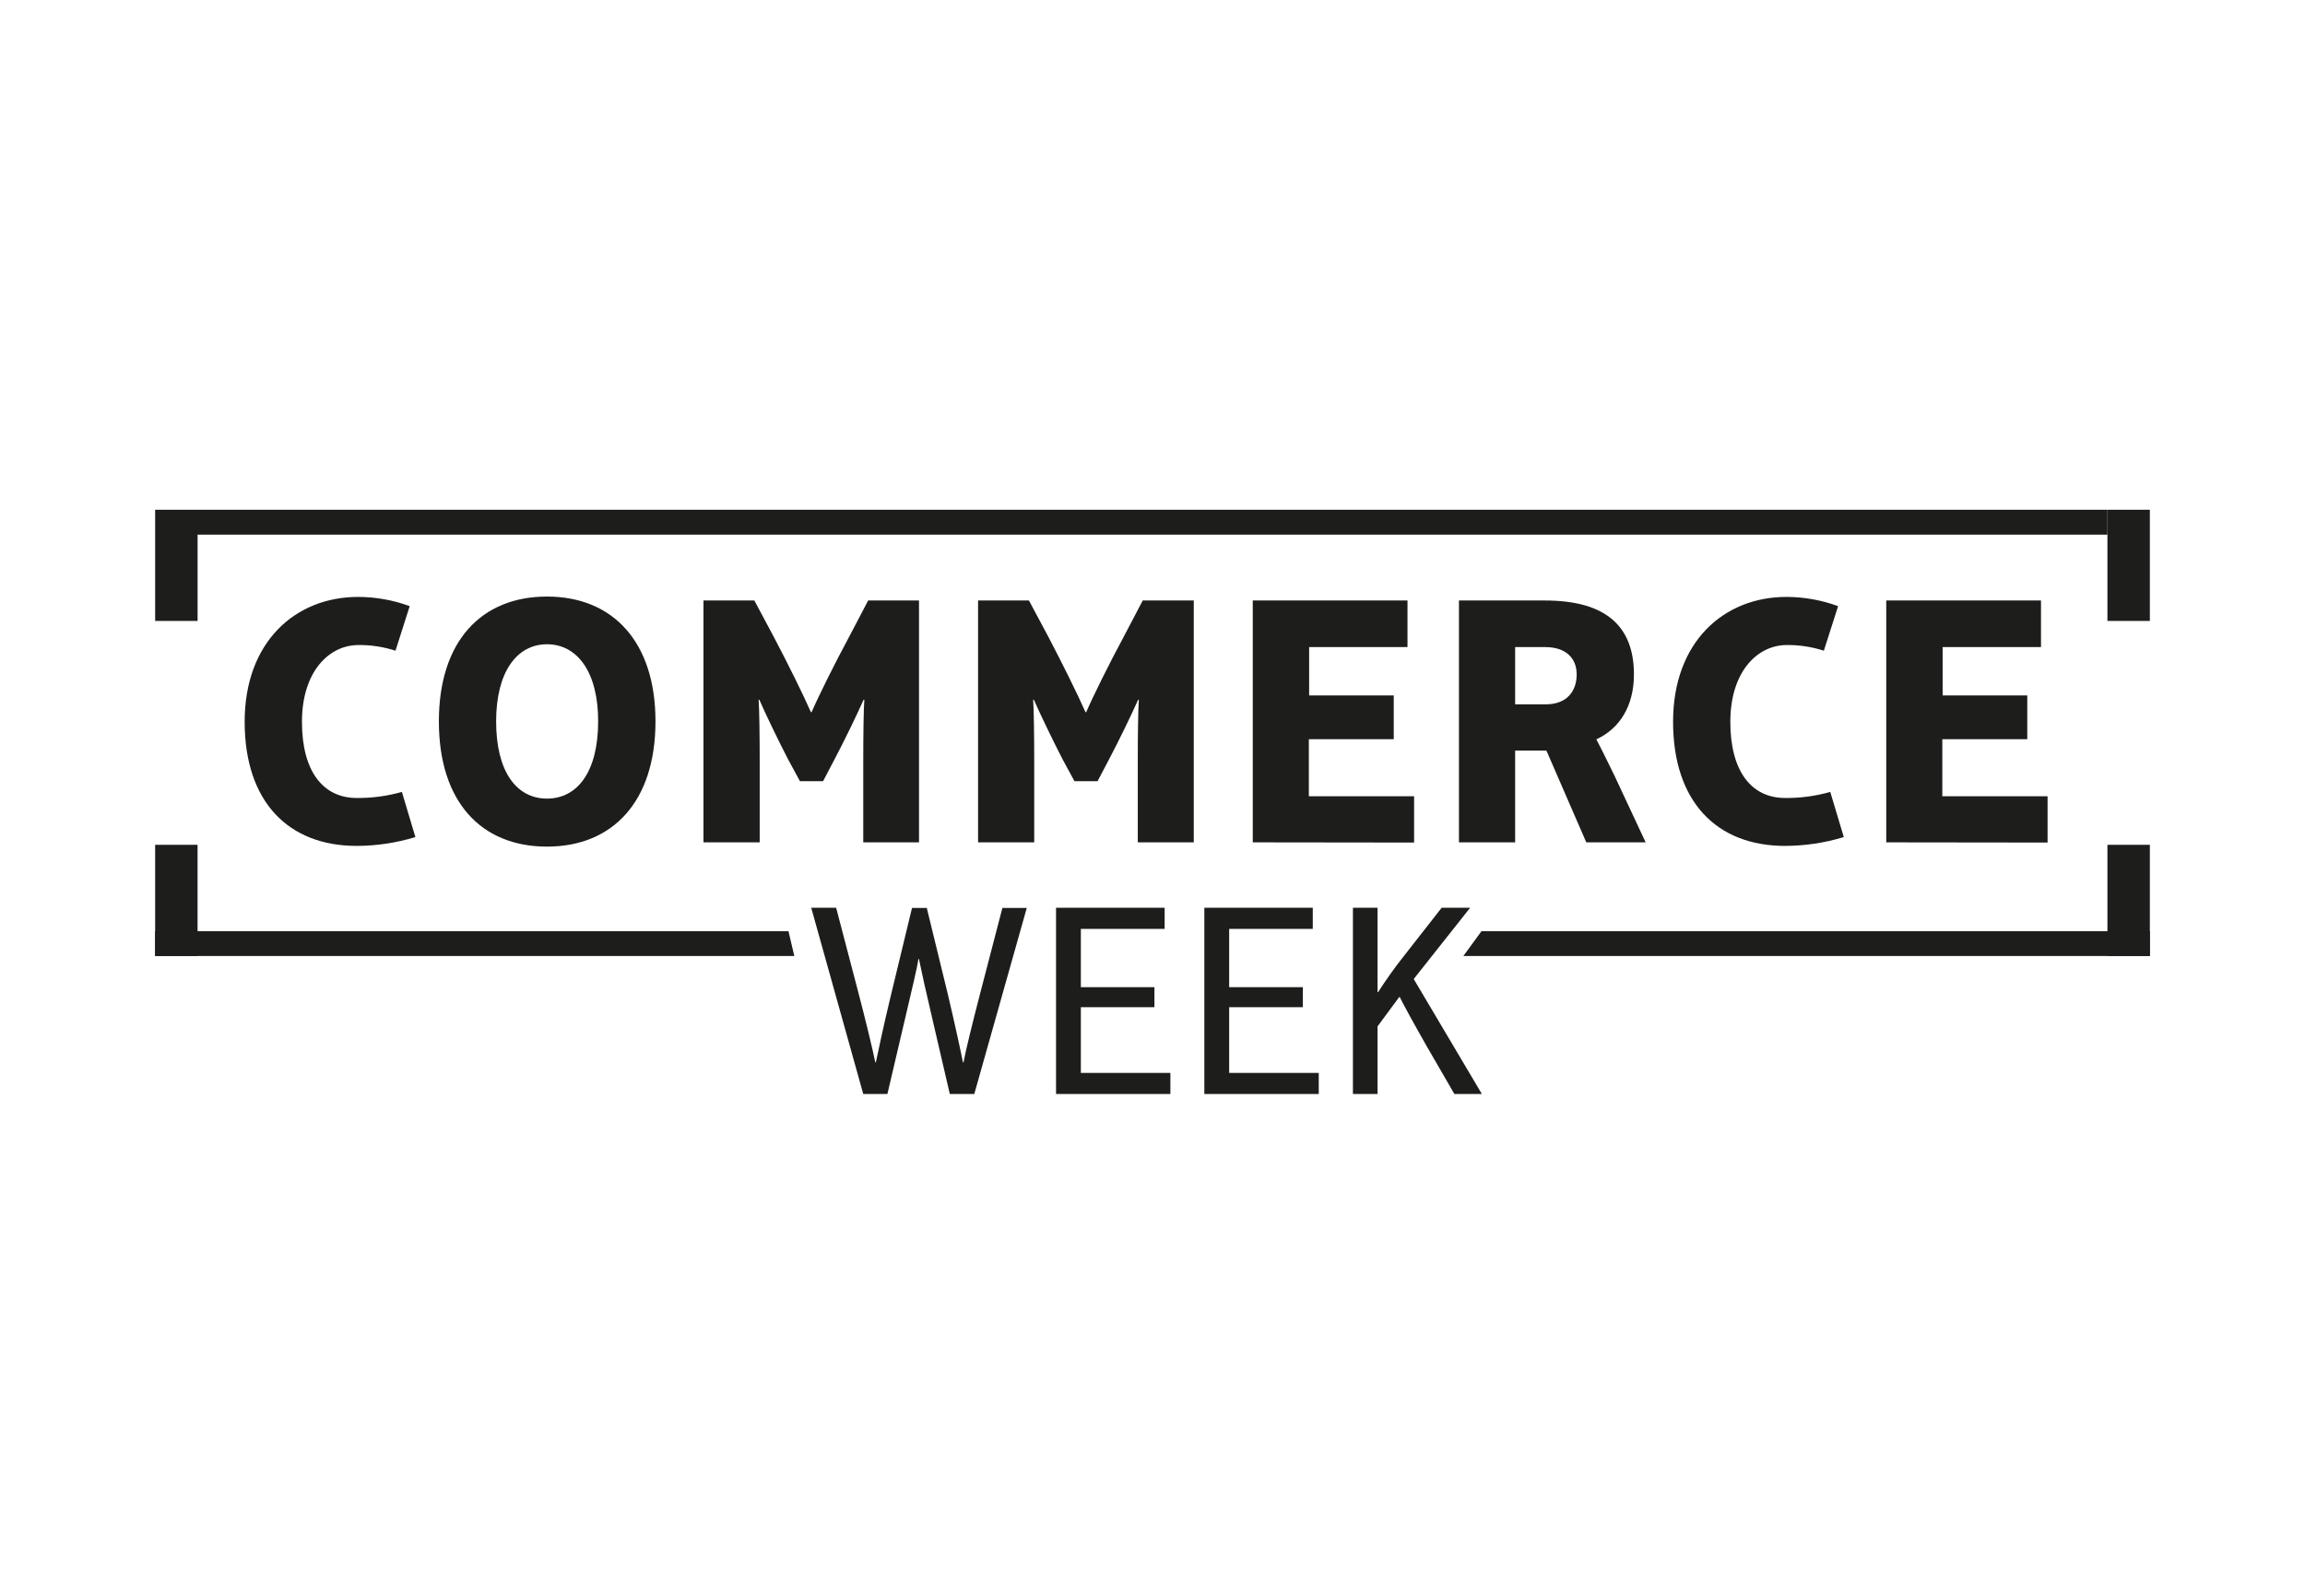
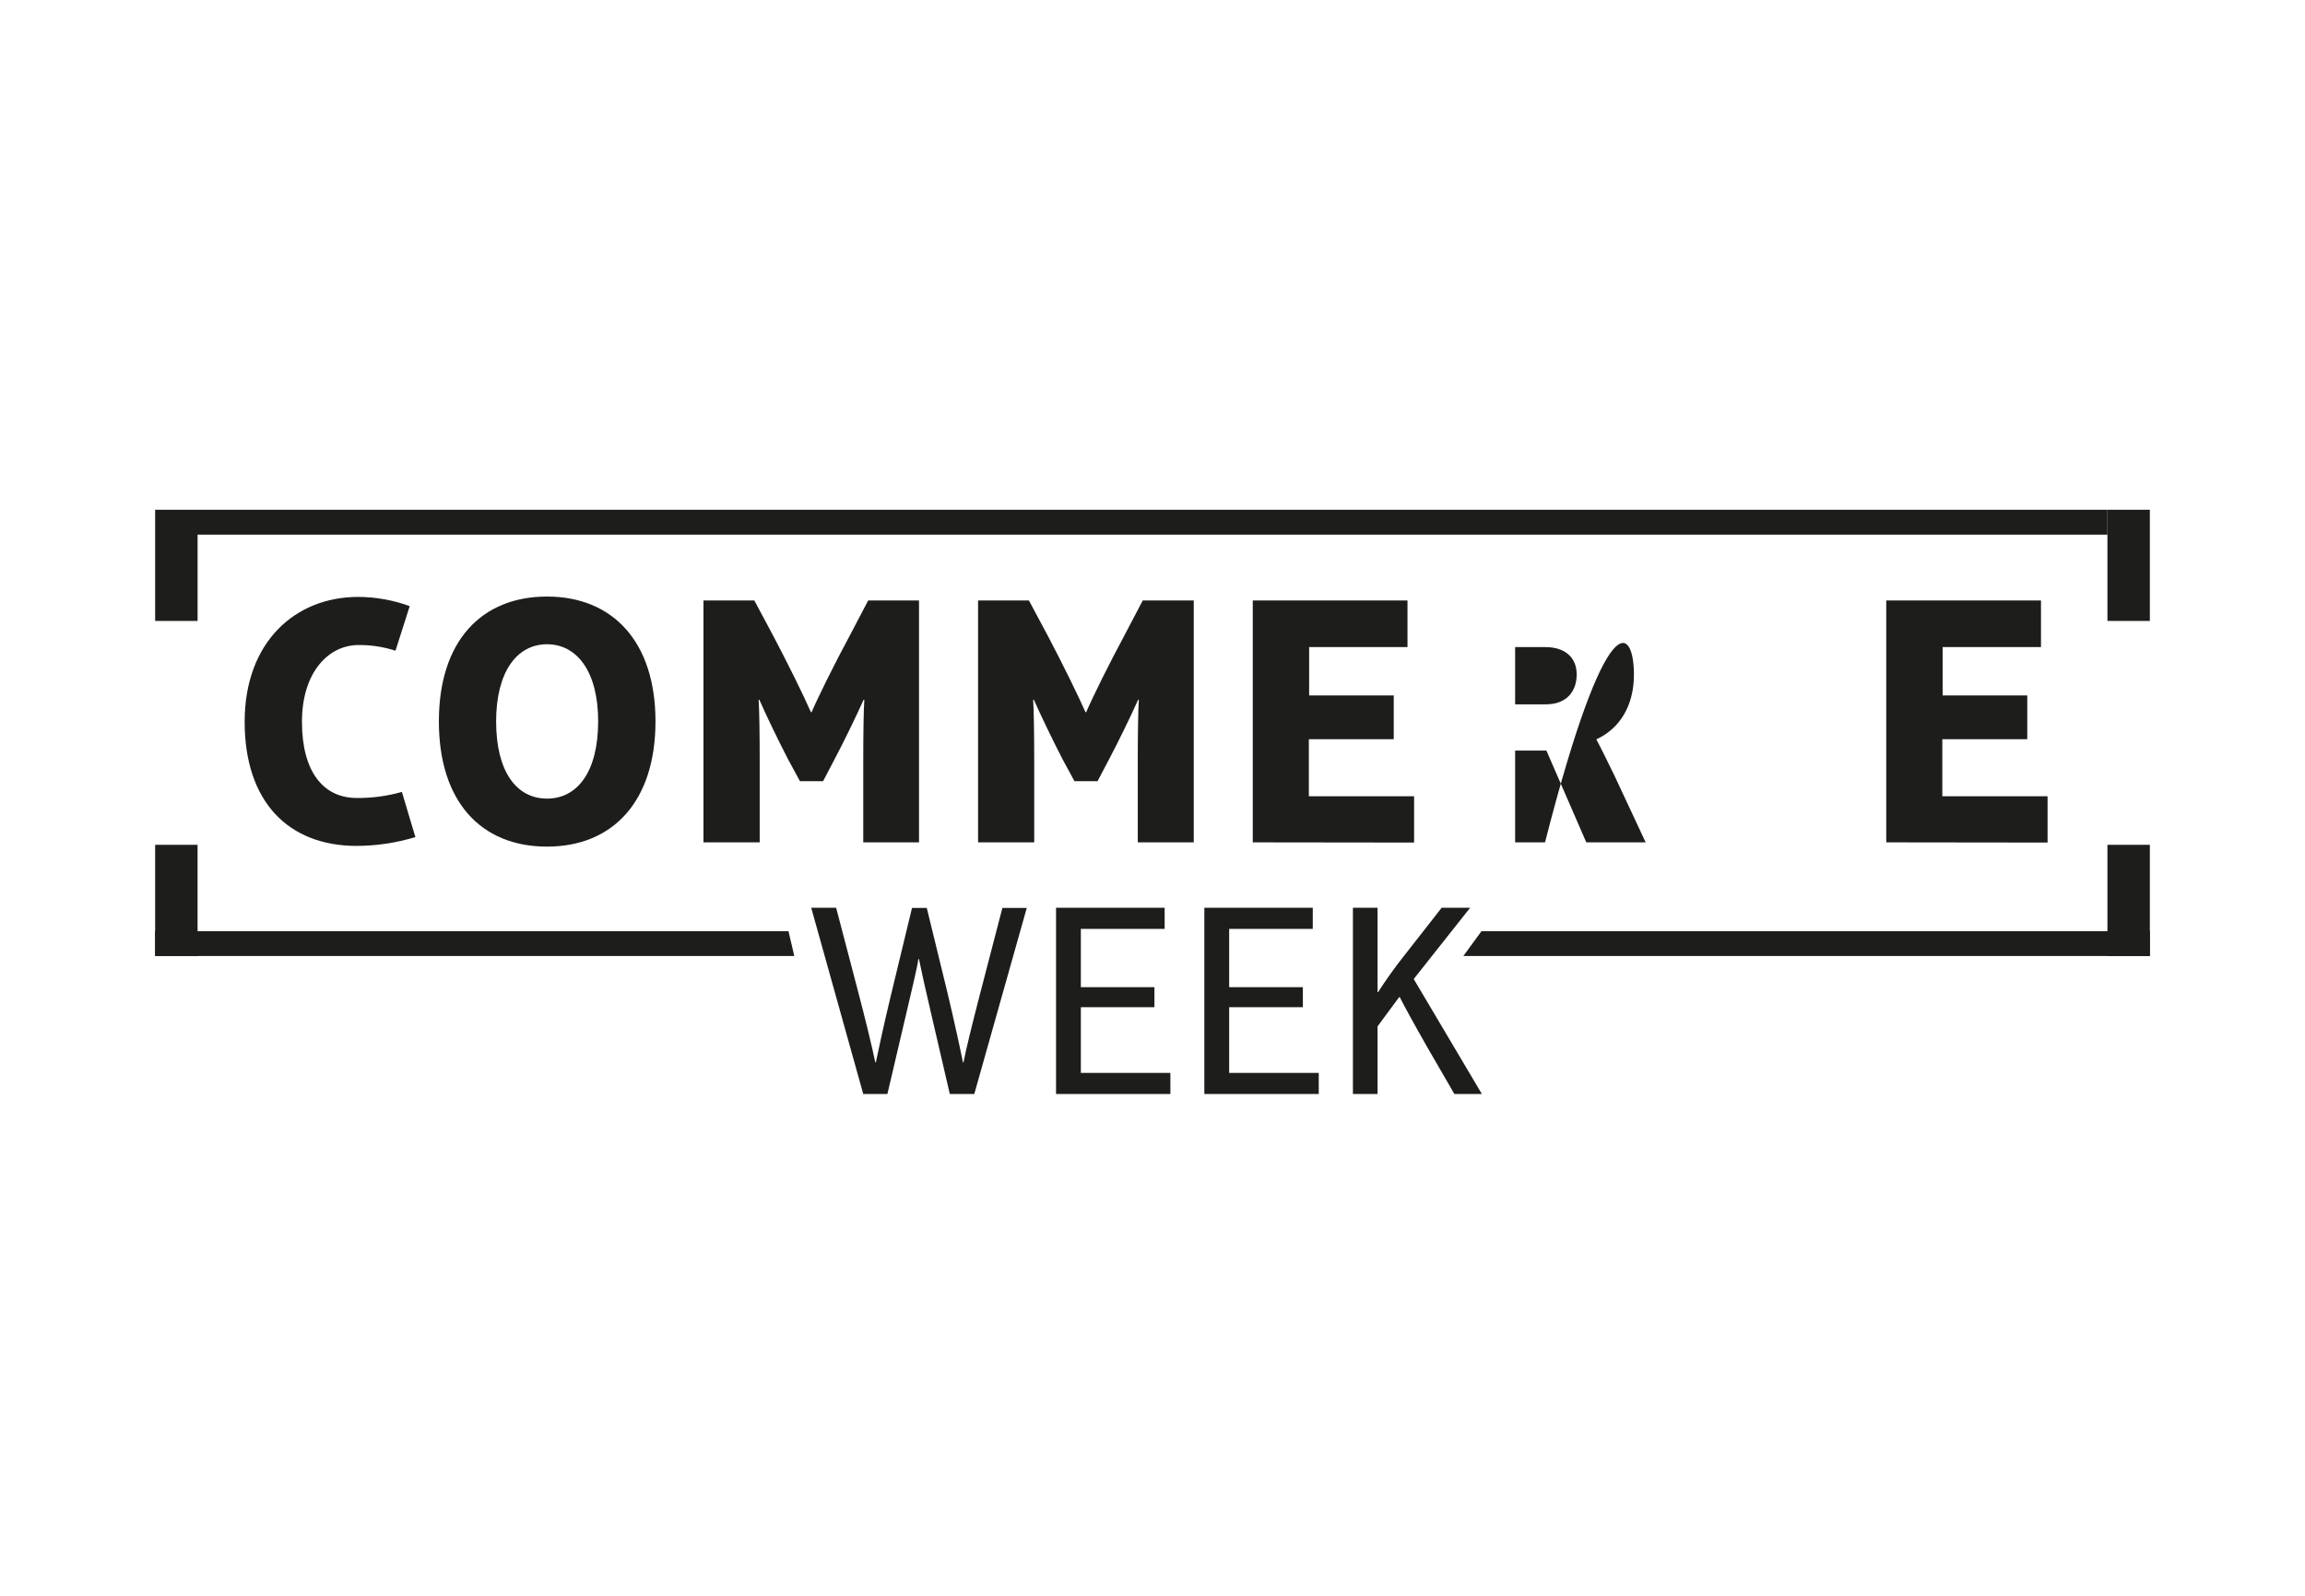
<svg xmlns="http://www.w3.org/2000/svg" width="104" height="72" viewBox="0 0 104 72" fill="none">
  <mask id="mask0" mask-type="alpha" maskUnits="userSpaceOnUse" x="0" y="0" width="104" height="72">
    <rect width="104" height="72" fill="white" />
  </mask>
  <g mask="url(#mask0)">
</g>
  <g clip-path="url(#clip0)">
    <path d="M16.095 38.166C12.997 38.166 11.039 36.16 11.039 32.565C11.039 28.97 13.319 26.932 16.159 26.932C16.953 26.934 17.741 27.075 18.486 27.349L17.844 29.359C17.305 29.184 16.741 29.098 16.175 29.103C14.828 29.103 13.624 30.323 13.624 32.569C13.624 34.814 14.586 36.004 16.095 36.004C16.784 36.011 17.47 35.919 18.133 35.73L18.742 37.768C17.884 38.029 16.992 38.163 16.095 38.166V38.166Z" fill="#1D1D1B" />
    <path d="M24.68 38.198C21.696 38.198 19.802 36.16 19.802 32.549C19.802 28.938 21.712 26.916 24.68 26.916C27.648 26.916 29.575 28.954 29.575 32.549C29.575 36.144 27.664 38.198 24.68 38.198ZM24.68 29.068C23.317 29.068 22.385 30.319 22.385 32.549C22.385 34.812 23.301 36.032 24.68 36.032C26.059 36.032 26.988 34.812 26.988 32.549C26.991 30.319 26.044 29.068 24.68 29.068Z" fill="#1D1D1B" />
    <path d="M38.95 38.006V34.234C38.95 33.169 38.965 32.004 38.998 31.571H38.965C38.644 32.294 38.067 33.479 37.65 34.266L37.137 35.246H36.093L35.561 34.266C35.111 33.399 34.533 32.196 34.261 31.571H34.229C34.261 32.004 34.277 33.192 34.277 34.266V38.006H31.74V27.094H34.036L34.902 28.715C35.529 29.902 36.267 31.393 36.587 32.132H36.619C36.924 31.422 37.663 29.934 38.321 28.715L39.171 27.094H41.465V38.006H38.95Z" fill="#1D1D1B" />
    <path d="M51.336 38.006V34.234C51.336 33.169 51.352 32.004 51.384 31.571H51.352C51.03 32.294 50.453 33.479 50.036 34.266L49.521 35.246H48.479L47.947 34.266C47.498 33.399 46.921 32.196 46.647 31.571H46.615C46.647 32.004 46.663 33.192 46.663 34.266V38.006H44.13V27.094H46.425L47.292 28.715C47.916 29.902 48.655 31.393 48.976 32.132H49.008C49.314 31.422 50.052 29.934 50.709 28.715L51.559 27.094H53.862V38.006H51.336Z" fill="#1D1D1B" />
    <path d="M56.524 38.006V27.094H63.505V29.196H59.067V31.377H62.885V33.352H59.054V35.927H63.803V38.015L56.524 38.006Z" fill="#1D1D1B" />
-     <path d="M71.572 38.006L69.773 33.865H68.362V38.006H65.827V27.094H69.71C72.502 27.094 73.722 28.297 73.722 30.431C73.722 31.851 73.079 32.87 72.037 33.352V33.383C72.197 33.673 72.55 34.395 72.855 35.02L74.251 38.006H71.572ZM69.726 29.196H68.362V31.779H69.742C70.754 31.779 71.139 31.122 71.139 30.431C71.139 29.661 70.608 29.196 69.726 29.196Z" fill="#1D1D1B" />
-     <path d="M80.542 38.166C77.445 38.166 75.488 36.16 75.488 32.565C75.488 28.97 77.766 26.932 80.606 26.932C81.4 26.934 82.188 27.075 82.934 27.349L82.291 29.359C81.752 29.184 81.189 29.098 80.622 29.103C79.275 29.103 78.071 30.323 78.071 32.569C78.071 34.814 79.034 36.004 80.542 36.004C81.231 36.011 81.918 35.919 82.58 35.73L83.191 37.768C82.332 38.029 81.44 38.163 80.542 38.166V38.166Z" fill="#1D1D1B" />
+     <path d="M71.572 38.006L69.773 33.865H68.362V38.006H65.827H69.71C72.502 27.094 73.722 28.297 73.722 30.431C73.722 31.851 73.079 32.87 72.037 33.352V33.383C72.197 33.673 72.55 34.395 72.855 35.02L74.251 38.006H71.572ZM69.726 29.196H68.362V31.779H69.742C70.754 31.779 71.139 31.122 71.139 30.431C71.139 29.661 70.608 29.196 69.726 29.196Z" fill="#1D1D1B" />
    <path d="M85.106 38.006V27.094H92.088V29.196H87.65V31.377H91.469V33.352H87.636V35.927H92.385V38.015L85.106 38.006Z" fill="#1D1D1B" />
    <path d="M43.959 49.361H42.855L42.044 45.869C41.809 44.88 41.55 43.706 41.463 43.273H41.435C41.41 43.547 41.114 44.77 40.842 45.936L40.039 49.359H38.949L36.602 40.957H37.726L38.703 44.685C39.012 45.858 39.37 47.317 39.493 47.935H39.517C39.592 47.564 39.889 46.179 40.197 44.907L41.149 40.966H41.816L42.756 44.82C43.052 46.062 43.361 47.483 43.448 47.935H43.473C43.547 47.502 43.881 46.142 44.202 44.907L45.227 40.966H46.327L43.959 49.361Z" fill="#1D1D1B" />
    <path d="M47.648 49.361V40.958H52.548V41.91H48.767V44.541H52.087V45.444H48.767V48.409H52.807V49.361H47.648Z" fill="#1D1D1B" />
    <path d="M54.339 49.361V40.958H59.231V41.91H55.459V44.541H58.784V45.444H55.459V48.409H59.501V49.361H54.339Z" fill="#1D1D1B" />
    <path d="M65.621 49.361L64.398 47.248C63.855 46.297 63.297 45.283 63.156 44.986H63.131L62.154 46.309V49.361H61.043V40.958H62.154V44.765H62.179C62.542 44.197 62.934 43.648 63.353 43.121L65.046 40.958H66.331L63.786 44.172L66.862 49.361H65.621Z" fill="#1D1D1B" />
    <path d="M55.024 23H8.915H7V28.017H8.915V24.122H55.227H58.433H95.086V23H58.415H55.024Z" fill="#1D1D1B" />
    <path d="M97 23H95.086V28.017H97V23Z" fill="#1D1D1B" />
    <path d="M7 42.013V43.135H35.839L35.575 42.013H7Z" fill="#1D1D1B" />
    <path d="M66.844 42.013L66.025 43.135H97V42.013H66.844Z" fill="#1D1D1B" />
    <path d="M97 38.118H95.086V43.135H97V38.118Z" fill="#1D1D1B" />
    <path d="M8.914 38.118H7V43.135H8.914V38.118Z" fill="#1D1D1B" />
  </g>
  <defs>
    <clipPath id="clip0">
      <rect width="90" height="26.361" fill="white" transform="translate(7 23)" />
    </clipPath>
  </defs>
</svg>